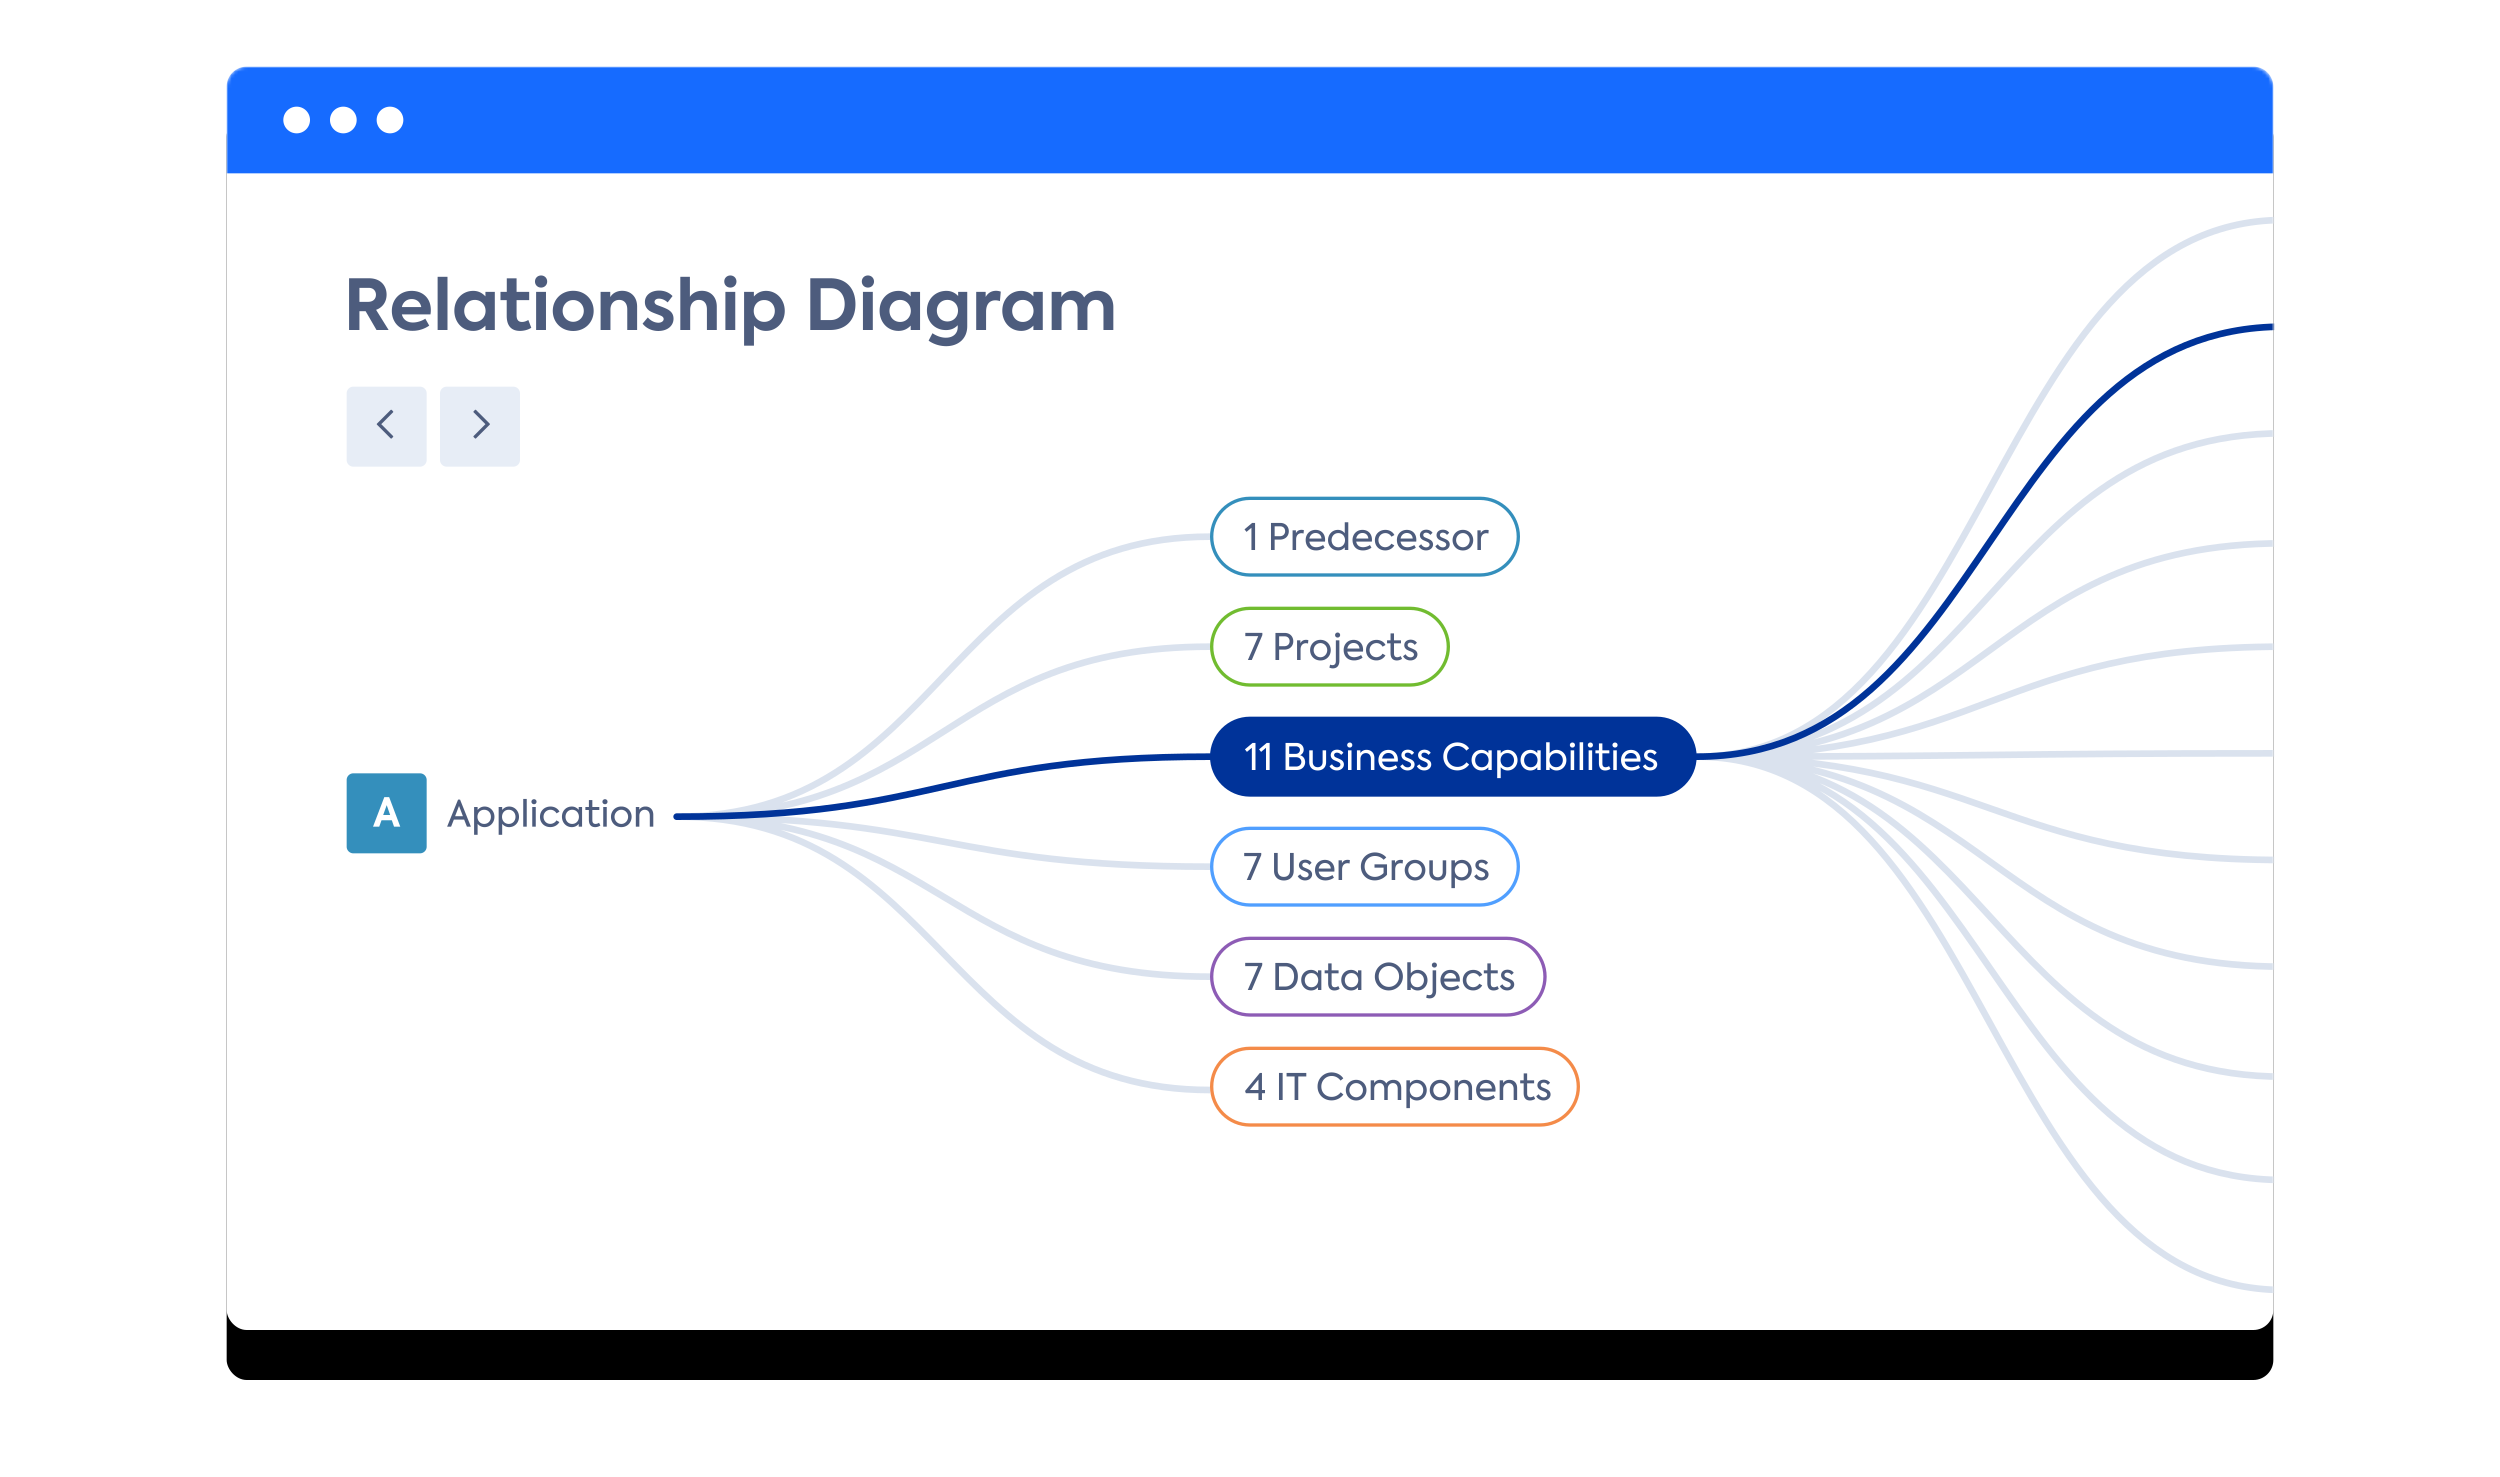
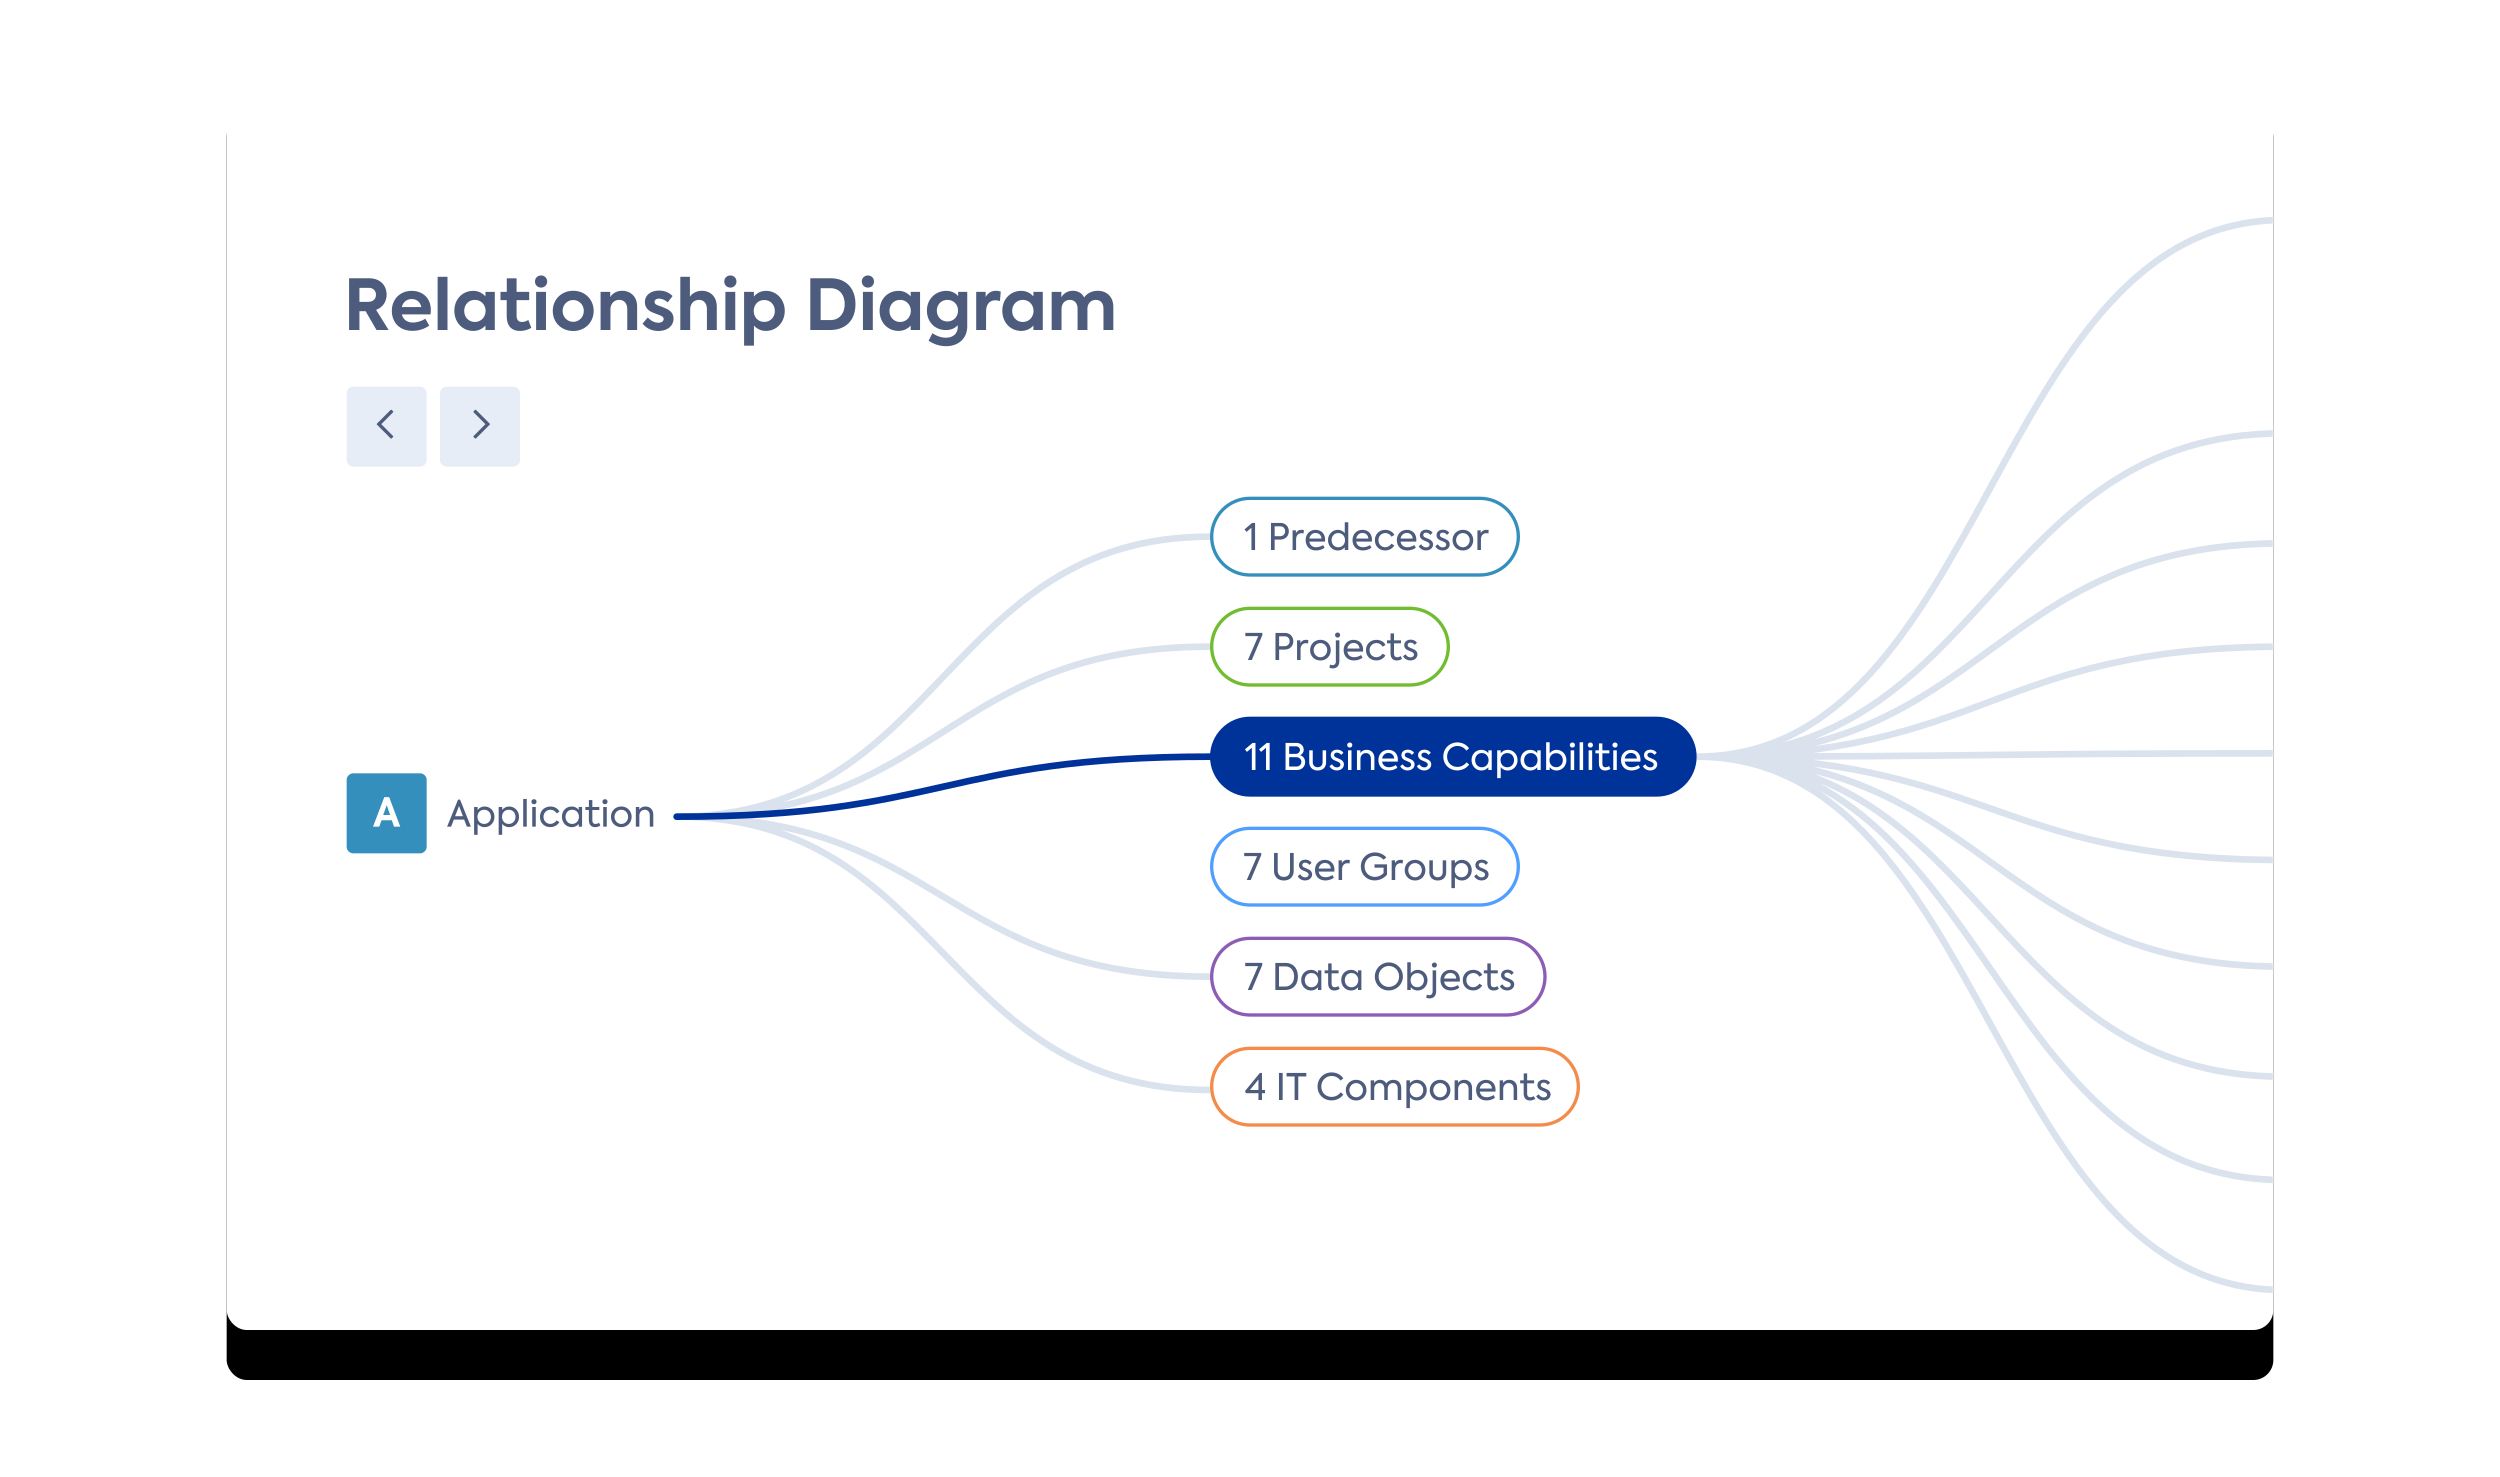
<svg xmlns="http://www.w3.org/2000/svg" xmlns:xlink="http://www.w3.org/1999/xlink" width="750" height="443">
  <defs>
    <filter x="-9.8%" y="-11.9%" width="119.5%" height="131.7%" filterUnits="objectBoundingBox" id="b">
      <feOffset dy="15" in="SourceAlpha" result="shadowOffsetOuter1" />
      <feGaussianBlur stdDeviation="17.5" in="shadowOffsetOuter1" result="shadowBlurOuter1" />
      <feColorMatrix values="0 0 0 0 0.157 0 0 0 0 0.204 0 0 0 0 0.31 0 0 0 0.2 0" in="shadowBlurOuter1" />
    </filter>
    <rect id="a" x="0" y="0" width="614" height="379" rx="6" />
  </defs>
  <g transform="translate(68 20)" fill="none" fill-rule="evenodd">
    <mask id="c" fill="#fff">
      <use xlink:href="#a" />
    </mask>
    <use fill="#000" filter="url(#b)" xlink:href="#a" />
    <use fill="#FFF" xlink:href="#a" />
    <g mask="url(#c)">
      <path d="M38.004 96h19.992c1.107 0 2.004.897 2.004 2.004v19.992A2.004 2.004 0 0157.996 120H38.004A2.004 2.004 0 0136 117.996V98.004c0-1.107.897-2.004 2.004-2.004zM66.004 96h19.992c1.107 0 2.004.897 2.004 2.004v19.992A2.004 2.004 0 0185.996 120H66.004A2.004 2.004 0 0164 117.996V98.004c0-1.107.897-2.004 2.004-2.004z" fill="#E7EDF6" />
      <path d="M49.517 111.506a.234.234 0 01-.331 0l-4.09-4.09a.234.234 0 010-.332l4.09-4.09a.234.234 0 01.331 0l.387.387a.234.234 0 010 .331l-3.53 3.538 3.53 3.538a.234.234 0 010 .331l-.387.387zM74.483 102.994a.234.234 0 01.331 0l4.09 4.09a.234.234 0 010 .332l-4.09 4.09a.234.234 0 01-.331 0l-.387-.387a.234.234 0 010-.331l3.53-3.538-3.53-3.538a.234.234 0 010-.331l.387-.387zM44.954 79h3.633l-3.759-6.048c2.205-.798 3.15-2.688 3.15-4.557 0-2.583-1.68-4.914-5.313-4.914h-5.943V79h3.108v-5.649h1.848L44.954 79zM39.83 66.358h2.814c1.407 0 2.142.966 2.142 2.079 0 1.071-.672 2.121-2.415 2.121H39.83v-4.2zm21.42 6.657c0-3.633-2.478-5.754-5.733-5.754-3.57 0-5.964 2.583-5.964 6.006 0 3.066 1.932 5.985 6.216 5.985 2.121 0 3.906-.777 4.998-1.575l-1.176-2.079c-.966.672-2.436 1.155-3.696 1.155-1.953 0-2.982-1.05-3.339-2.436h8.589c.063-.42.105-.84.105-1.302zm-5.733-3.297c1.512 0 2.583.924 2.856 2.394h-5.817c.357-1.491 1.47-2.394 2.961-2.394zM66.248 79V63.04h-2.961V79h2.961zM77.63 67.555v1.365c-.861-.945-2.037-1.659-3.654-1.659-3.255 0-5.67 2.52-5.67 5.964 0 3.402 2.352 6.048 5.67 6.048 1.617 0 2.814-.693 3.654-1.596V79h2.814V67.555H77.63zm-3.171 9.03c-1.89 0-3.192-1.491-3.192-3.318 0-1.785 1.281-3.297 3.192-3.297 1.89 0 3.213 1.512 3.213 3.297 0 1.806-1.323 3.318-3.213 3.318zm16.044-.588c-.567.315-1.176.588-1.911.588-1.113 0-1.617-.693-1.617-2.016v-4.536h3.78v-2.478h-3.78v-4.053h-2.94v4.053h-1.89v2.478h1.869v4.725c0 2.961 1.365 4.515 3.99 4.515 1.176 0 2.478-.336 3.381-.945l-.882-2.331zm3.822-9.723c1.029 0 1.827-.777 1.827-1.827 0-1.029-.798-1.806-1.827-1.806s-1.827.777-1.827 1.806c0 1.05.798 1.827 1.827 1.827zM95.795 79V67.555h-2.961V79h2.961zm8.169.294c3.654 0 6.132-2.688 6.132-6.027 0-3.297-2.478-6.027-6.132-6.027-3.654 0-6.132 2.73-6.132 6.027 0 3.339 2.478 6.027 6.132 6.027zm0-2.751c-1.785 0-3.171-1.449-3.171-3.276 0-1.806 1.386-3.255 3.171-3.255s3.171 1.449 3.171 3.255c0 1.827-1.386 3.276-3.171 3.276zM112.175 79h2.961v-6.132c0-1.722 1.071-2.898 2.625-2.898 1.428 0 2.415.987 2.415 2.835V79h2.961v-6.993c0-3.234-2.163-4.767-4.473-4.767-1.701 0-3.003.84-3.591 1.911v-1.596h-2.898V79zm17.325.294c2.793 0 4.557-1.596 4.557-3.675 0-1.344-.651-2.226-1.932-2.898a16.146 16.146 0 00-1.607-.689l-1.144-.424c-.756-.252-1.008-.651-1.008-1.05 0-.525.483-.966 1.302-.966.777 0 1.764.315 2.625 1.134l1.47-1.911c-1.113-1.155-2.541-1.638-4.011-1.638-2.604 0-4.284 1.449-4.284 3.444 0 1.323.672 2.331 1.974 2.961.693.357 2.205.84 2.835 1.134.546.252.819.567.819.987 0 .651-.672 1.113-1.575 1.113-1.155 0-2.352-.609-3.171-1.596l-1.575 1.869c1.155 1.47 2.898 2.205 4.725 2.205zm6.594-.294h2.961v-6.132c0-1.722 1.071-2.898 2.625-2.898 1.428 0 2.394.987 2.394 2.835V79h2.961v-6.993c0-3.234-2.142-4.767-4.452-4.767-1.701 0-3.024.84-3.612 1.806V63.04h-2.877V79zm15.015-12.726c1.029 0 1.827-.777 1.827-1.827 0-1.029-.798-1.806-1.827-1.806s-1.827.777-1.827 1.806c0 1.05.798 1.827 1.827 1.827zM152.579 79V67.555h-2.961V79h2.961zm9.219-11.739c-1.617 0-2.793.735-3.633 1.701v-1.407h-2.94v16.149h2.961v-6.027c.84.903 1.995 1.596 3.591 1.596 3.297 0 5.649-2.688 5.649-6.006s-2.352-6.006-5.628-6.006zm-.525 9.303c-1.89 0-3.15-1.47-3.15-3.276 0-1.806 1.26-3.276 3.15-3.276 1.911 0 3.171 1.47 3.171 3.276 0 1.806-1.26 3.276-3.171 3.276zM175.091 79h5.943c4.767 0 7.602-2.982 7.602-7.728 0-4.788-2.793-7.791-7.476-7.791h-6.069V79zm3.108-2.982v-9.555h2.982c2.793 0 4.221 2.163 4.221 4.746 0 2.625-1.428 4.809-4.221 4.809h-2.982zm14.175-9.744c1.029 0 1.827-.777 1.827-1.827 0-1.029-.798-1.806-1.827-1.806s-1.827.777-1.827 1.806c0 1.05.798 1.827 1.827 1.827zM193.844 79V67.555h-2.961V79h2.961zm11.361-11.445v1.365c-.861-.945-2.037-1.659-3.654-1.659-3.255 0-5.67 2.52-5.67 5.964 0 3.402 2.352 6.048 5.67 6.048 1.617 0 2.814-.693 3.654-1.596V79h2.814V67.555h-2.814zm-3.171 9.03c-1.89 0-3.192-1.491-3.192-3.318 0-1.785 1.281-3.297 3.192-3.297 1.89 0 3.213 1.512 3.213 3.297 0 1.806-1.323 3.318-3.213 3.318zm17.409-9.03v1.26c-.819-.903-1.974-1.554-3.528-1.554-3.255 0-5.838 2.436-5.838 5.901 0 3.36 2.331 5.859 5.712 5.859 1.596 0 2.73-.588 3.528-1.47v.588c0 1.785-1.239 3.171-3.57 3.171-1.533 0-2.982-.651-4.011-1.344l-1.155 2.226c1.344.966 3.234 1.659 5.25 1.659 3.675 0 6.342-2.268 6.342-5.985V67.555h-2.73zm-3.213 8.883c-1.827 0-3.171-1.386-3.171-3.255 0-1.848 1.344-3.213 3.171-3.213 1.827 0 3.171 1.365 3.171 3.213s-1.344 3.255-3.171 3.255zM224.861 79h2.961v-5.439c0-2.499 1.239-3.465 2.793-3.465.441 0 .903.084 1.365.231l.252-2.835a4.216 4.216 0 00-1.386-.252c-1.344 0-2.436.588-3.15 1.848v-1.533h-2.835V79zm17.157-11.445v1.365c-.861-.945-2.037-1.659-3.654-1.659-3.255 0-5.67 2.52-5.67 5.964 0 3.402 2.352 6.048 5.67 6.048 1.617 0 2.814-.693 3.654-1.596V79h2.814V67.555h-2.814zm-3.171 9.03c-1.89 0-3.192-1.491-3.192-3.318 0-1.785 1.281-3.297 3.192-3.297 1.89 0 3.213 1.512 3.213 3.297 0 1.806-1.323 3.318-3.213 3.318zm22.491-9.345c2.604 0 4.662 1.701 4.662 4.851V79h-2.961v-6.363c0-1.806-.966-2.667-2.289-2.667-1.449 0-2.52 1.05-2.52 2.751V79h-2.961v-6.342c0-1.722-.924-2.688-2.31-2.688-1.407 0-2.499 1.008-2.499 2.772V79h-2.961V67.555h2.898v1.638c.651-1.218 2.016-1.974 3.486-1.953 1.365 0 2.709.63 3.36 2.016.84-1.281 2.415-2.016 4.095-2.016z" fill="#4D5C7D" fill-rule="nonzero" />
    </g>
    <g mask="url(#c)">
      <g stroke-width="2">
        <path d="M441 207c88 0 88-33 176-33M441 207c88 0 88-64 176-64M441 207c88 0 88-161 176-161M441 207c88 0 88-1 176-1M441 207c88 0 88 63 176 63M441 207c88 0 88 31 176 31M441 207c88 0 88 96 176 96M441 207c88 0 88 127 176 127M441 207c88 0 88 160 176 160M441 207c88 0 88-97 176-97" stroke="#DAE2EE" />
-         <path d="M441 207c88 0 88-129 176-129" stroke="#039" stroke-linecap="round" />
      </g>
      <path d="M38 212h20a2 2 0 012 2v20a2 2 0 01-2 2H38a2 2 0 01-2-2v-20a2 2 0 012-2z" fill="#348FBC" />
      <path d="M50.208 228h1.872l-3.336-8.868h-1.452L43.908 228h1.86l.684-1.92h3.096l.66 1.92zm-2.196-6.456l1.032 2.952h-2.088l1.056-2.952z" fill="#FFF" fill-rule="nonzero" />
      <path d="M72.072 228h1.199l-3.256-8.129h-.594L66.132 228h1.199l.825-2.112h3.091l.825 2.112zm-2.365-6.215l1.166 3.069H68.53l1.177-3.069zm7.678.176c-.858 0-1.584.385-2.101 1.034v-.891h-1.056v8.327h1.056v-3.289a2.613 2.613 0 002.09 1.001c1.705 0 2.959-1.375 2.959-3.091 0-1.705-1.254-3.091-2.948-3.091zm-.132 5.214c-1.232 0-2.013-.968-2.013-2.134 0-1.144.781-2.112 2.013-2.112 1.232 0 2.024.957 2.024 2.112 0 1.166-.792 2.134-2.024 2.134zm7.502-5.214c-.858 0-1.584.385-2.101 1.034v-.891h-1.056v8.327h1.056v-3.289a2.613 2.613 0 002.09 1.001c1.705 0 2.959-1.375 2.959-3.091 0-1.705-1.254-3.091-2.948-3.091zm-.132 5.214c-1.232 0-2.013-.968-2.013-2.134 0-1.144.781-2.112 2.013-2.112 1.232 0 2.024.957 2.024 2.112 0 1.166-.792 2.134-2.024 2.134zm5.401.825v-8.327h-1.056V228h1.056zm2.189-6.732a.738.738 0 00.748-.759.742.742 0 00-.748-.748.754.754 0 100 1.507zM92.73 228v-5.896h-1.056V228h1.056zm4.378.132c1.166 0 2.222-.616 2.706-1.518l-.88-.506c-.33.605-1.089 1.056-1.826 1.056-1.188 0-2.046-.924-2.046-2.112 0-1.21.891-2.123 2.101-2.123.759 0 1.419.429 1.804 1.078l.869-.506c-.451-.946-1.518-1.54-2.673-1.54-1.859 0-3.168 1.287-3.168 3.091 0 1.793 1.287 3.08 3.113 3.08zm8.503-6.028v.858c-.517-.627-1.221-1.001-2.079-1.001-1.694 0-2.948 1.287-2.948 3.047 0 1.771 1.254 3.135 2.948 3.135.858 0 1.573-.352 2.079-.979V228h1.012v-5.896h-1.012zm-1.958 5.071c-1.232 0-2.002-.968-2.002-2.123 0-1.155.77-2.123 2.002-2.123 1.232 0 2.024.968 2.024 2.112 0 1.166-.792 2.134-2.024 2.134zm8.063-.341c-.319.198-.682.341-1.056.341-.704 0-.957-.451-.957-1.166v-3.003h2.09v-.902h-2.09v-2.09h-1.034v2.09h-1.056v.902h1.045v2.926c0 1.375.605 2.211 1.881 2.211.561 0 1.144-.165 1.573-.495l-.396-.814zm1.793-5.566a.738.738 0 00.748-.759.742.742 0 00-.748-.748.754.754 0 100 1.507zm.517 6.732v-5.896h-1.056V228h1.056zm4.367.143c1.815 0 3.091-1.375 3.091-3.102 0-1.694-1.276-3.091-3.091-3.091-1.826 0-3.102 1.397-3.102 3.091 0 1.727 1.276 3.102 3.102 3.102zm0-.968c-1.144 0-2.035-.968-2.035-2.134 0-1.144.891-2.112 2.035-2.112 1.144 0 2.035.968 2.035 2.112 0 1.166-.891 2.134-2.035 2.134zm4.356.825v-5.896h1.034v.836c.352-.627 1.034-.99 1.87-.99 1.221 0 2.332.792 2.332 2.475V228h-1.045v-3.278c0-1.188-.649-1.793-1.507-1.793-.957 0-1.628.748-1.628 1.804V228h-1.056z" fill="#4D5C7D" fill-rule="nonzero" />
      <g>
        <g stroke-width="2">
-           <path d="M135 225c80 0 80-51 160-51M135 225c80 0 80-84 160-84M135 225c80 0 80 15 160 15M135 225c80 0 80 82 160 82M135 225c80 0 80 48 160 48" stroke="#DAE2EE" />
+           <path d="M135 225c80 0 80-51 160-51M135 225c80 0 80-84 160-84M135 225M135 225c80 0 80 82 160 82M135 225c80 0 80 48 160 48" stroke="#DAE2EE" />
          <path d="M135 225c80 0 80-18 160-18" stroke="#039" stroke-linecap="round" />
        </g>
        <path d="M307 195.5c-6.351 0-11.5 5.149-11.5 11.5s5.149 11.5 11.5 11.5h122c6.351 0 11.5-5.149 11.5-11.5s-5.149-11.5-11.5-11.5H307z" stroke="#039" fill="#039" />
        <path d="M307.776 202.871l-2.3 1.936.606.759 1.474-1.232V211h1.089v-8.129h-.87zm4.246 0l-2.3 1.936.606.759 1.474-1.232V211h1.089v-8.129h-.87zm9.988 3.685c.682-.253 1.1-.935 1.1-1.65 0-.99-.737-2.035-2.233-2.035h-3.212V211h3.355c1.672 0 2.519-1.166 2.519-2.332 0-.935-.495-1.826-1.53-2.112zm-1.276-2.662c.814 0 1.254.539 1.254 1.078 0 .583-.43 1.188-1.287 1.188h-1.947v-2.266h1.98zm.11 6.072h-2.09v-2.805h2.046c1.089 0 1.606.715 1.606 1.43 0 .682-.55 1.375-1.562 1.375zm6.457 1.177c1.573 0 2.53-.957 2.53-2.519v-3.52h-1.045v3.487c0 .957-.54 1.573-1.485 1.573-.935 0-1.474-.616-1.474-1.573v-3.487h-1.056v3.52c0 1.54.99 2.519 2.53 2.519zm5.742-.011c1.265 0 2.123-.803 2.123-1.793 0-.704-.385-1.166-1.001-1.485-.463-.242-1.046-.462-1.442-.649-.374-.176-.495-.451-.495-.693 0-.374.286-.715.847-.715.44 0 .924.187 1.265.682l.671-.638c-.407-.638-1.155-.935-1.87-.935-1.188 0-1.925.715-1.925 1.65 0 .539.275 1.089.902 1.43.374.198 1.1.462 1.463.66.308.165.54.396.54.748 0 .429-.397.814-1.046.814-.506 0-1.1-.275-1.463-.935l-.759.583c.484.891 1.364 1.276 2.19 1.276zm3.894-6.864a.738.738 0 00.748-.759.742.742 0 00-.748-.748.754.754 0 100 1.507zm.517 6.732v-5.896h-1.056V211h1.056zm1.628 0h1.056v-3.267c0-1.056.67-1.804 1.628-1.804.857 0 1.506.605 1.506 1.793V211h1.045v-3.575c0-1.683-1.11-2.475-2.332-2.475-.836 0-1.518.363-1.87.99v-.836h-1.034V211zm12.276-3.058c0-1.87-1.21-2.981-2.85-2.981-1.781 0-2.98 1.32-2.98 3.069 0 1.54.913 3.102 3.146 3.102 1.045 0 2.002-.407 2.53-.825l-.451-.803c-.54.396-1.353.66-2.057.66-1.31 0-1.914-.781-2.068-1.683h4.697l.024-.286c.005-.073.009-.156.009-.253zm-2.85-2.046c.947 0 1.695.627 1.76 1.672h-3.64c.176-.968.89-1.672 1.88-1.672zm5.743 5.236c1.265 0 2.123-.803 2.123-1.793 0-.704-.385-1.166-1.001-1.485-.462-.242-1.045-.462-1.441-.649-.374-.176-.495-.451-.495-.693 0-.374.286-.715.847-.715.44 0 .924.187 1.265.682l.67-.638c-.407-.638-1.155-.935-1.87-.935-1.188 0-1.925.715-1.925 1.65 0 .539.275 1.089.902 1.43.374.198 1.1.462 1.463.66.308.165.54.396.54.748 0 .429-.397.814-1.046.814-.506 0-1.1-.275-1.463-.935l-.759.583c.484.891 1.364 1.276 2.19 1.276zm4.994 0c1.265 0 2.123-.803 2.123-1.793 0-.704-.385-1.166-1.001-1.485-.463-.242-1.046-.462-1.442-.649-.374-.176-.495-.451-.495-.693 0-.374.286-.715.847-.715.44 0 .924.187 1.265.682l.671-.638c-.407-.638-1.155-.935-1.87-.935-1.188 0-1.925.715-1.925 1.65 0 .539.275 1.089.902 1.43.374.198 1.1.462 1.463.66.308.165.54.396.54.748 0 .429-.397.814-1.046.814-.506 0-1.1-.275-1.463-.935l-.759.583c.484.891 1.364 1.276 2.19 1.276zm9.933-.011c1.54 0 2.838-.748 3.564-1.76l-.792-.671c-.638.836-1.606 1.375-2.728 1.375-1.75 0-3.091-1.276-3.091-3.091 0-1.848 1.386-3.179 3.102-3.179 1.122 0 2.057.561 2.673 1.397l.814-.682c-.682-1.045-1.991-1.782-3.51-1.782-2.276 0-4.212 1.727-4.212 4.235 0 2.486 1.892 4.158 4.18 4.158zm9.328-6.017v.858c-.517-.627-1.221-1.001-2.08-1.001-1.694 0-2.948 1.287-2.948 3.047 0 1.771 1.254 3.135 2.948 3.135.858 0 1.573-.352 2.08-.979V211h1.011v-5.896h-1.012zm-1.958 5.071c-1.232 0-2.002-.968-2.002-2.123 0-1.155.77-2.123 2.002-2.123 1.232 0 2.024.968 2.024 2.112 0 1.166-.792 2.134-2.024 2.134zm7.766-5.214c-.858 0-1.584.385-2.101 1.034v-.891h-1.056v8.327h1.056v-3.289a2.613 2.613 0 002.09 1.001c1.705 0 2.959-1.375 2.959-3.091 0-1.705-1.254-3.091-2.948-3.091zm-.132 5.214c-1.232 0-2.013-.968-2.013-2.134 0-1.144.78-2.112 2.013-2.112 1.232 0 2.024.957 2.024 2.112 0 1.166-.792 2.134-2.024 2.134zm9.009-5.071v.858c-.517-.627-1.221-1.001-2.08-1.001-1.693 0-2.947 1.287-2.947 3.047 0 1.771 1.254 3.135 2.948 3.135.857 0 1.572-.352 2.078-.979V211h1.012v-5.896h-1.012zm-1.958 5.071c-1.232 0-2.002-.968-2.002-2.123 0-1.155.77-2.123 2.002-2.123 1.232 0 2.024.968 2.024 2.112 0 1.166-.792 2.134-2.024 2.134zm7.744-5.214c-.87 0-1.573.385-2.08 1.034v-3.322h-1.055V211h1.056v-.858a2.555 2.555 0 002.068 1.001c1.694 0 2.948-1.375 2.948-3.091 0-1.716-1.254-3.091-2.937-3.091zm-.132 5.192c-1.232 0-1.991-.946-1.991-2.112 0-1.133.759-2.09 1.99-2.09 1.222 0 2.003.946 2.003 2.09 0 1.166-.781 2.112-2.002 2.112zm4.895-5.885a.738.738 0 00.748-.759.742.742 0 00-.748-.748.754.754 0 100 1.507zm.517 6.732v-5.896H403.2V211h1.056zm2.684 0v-8.327h-1.056V211h1.056zm2.189-6.732a.738.738 0 00.748-.759.742.742 0 00-.748-.748.754.754 0 100 1.507zm.517 6.732v-5.896h-1.056V211h1.056zm5.082-1.166c-.32.198-.682.341-1.056.341-.704 0-.957-.451-.957-1.166v-3.003h2.09v-.902h-2.09v-2.09h-1.034v2.09h-1.056v.902h1.045v2.926c0 1.375.605 2.211 1.88 2.211.562 0 1.145-.165 1.574-.495l-.396-.814zm1.793-5.566a.738.738 0 00.748-.759.742.742 0 00-.748-.748.754.754 0 100 1.507zm.517 6.732v-5.896h-1.056V211h1.056zm7.106-3.058c0-1.87-1.21-2.981-2.85-2.981-1.781 0-2.98 1.32-2.98 3.069 0 1.54.913 3.102 3.146 3.102 1.045 0 2.002-.407 2.53-.825l-.451-.803c-.54.396-1.353.66-2.057.66-1.31 0-1.914-.781-2.068-1.683h4.697l.024-.286c.005-.073.009-.156.009-.253zm-2.85-2.046c.947 0 1.695.627 1.76 1.672h-3.64c.176-.968.89-1.672 1.88-1.672zm5.743 5.236c-.825 0-1.705-.385-2.19-1.276l.76-.583c.363.66.957.935 1.463.935.649 0 1.045-.385 1.045-.814 0-.352-.231-.583-.54-.748-.362-.198-1.088-.462-1.462-.66-.627-.341-.902-.891-.902-1.43 0-.935.737-1.65 1.925-1.65.715 0 1.463.297 1.87.935l-.671.638a1.51 1.51 0 00-1.265-.682c-.561 0-.847.341-.847.715 0 .242.12.517.495.693.396.187.979.407 1.44.649.617.319 1.002.781 1.002 1.485 0 .99-.858 1.793-2.123 1.793z" fill="#FFF" fill-rule="nonzero" />
        <path d="M307 162.5c-6.351 0-11.5 5.149-11.5 11.5s5.149 11.5 11.5 11.5h48c6.351 0 11.5-5.149 11.5-11.5s-5.149-11.5-11.5-11.5h-48z" stroke="#71BC30" fill="none" />
        <path d="M305.595 169.871v.979h3.872l-3.102 7.15h1.177l3.168-7.48v-.649h-5.115zm11.759 0h-2.717V178h1.1v-3.113h1.518c1.87 0 2.728-1.232 2.728-2.508 0-1.243-.803-2.508-2.629-2.508zm-.077 3.993h-1.54v-2.959h1.683c.99 0 1.463.715 1.463 1.452s-.473 1.507-1.606 1.507zm3.839 4.136h1.056v-3.124c0-1.331.737-1.914 1.617-1.914.209 0 .407.033.616.099l.099-1.023a2.66 2.66 0 00-.693-.088c-.77 0-1.342.319-1.694 1.023v-.869h-1.001V178zm7.018.143c1.815 0 3.091-1.375 3.091-3.102 0-1.694-1.276-3.091-3.091-3.091-1.826 0-3.102 1.397-3.102 3.091 0 1.727 1.276 3.102 3.102 3.102zm0-.968c-1.144 0-2.035-.968-2.035-2.134 0-1.144.891-2.112 2.035-2.112 1.144 0 2.035.968 2.035 2.112 0 1.166-.891 2.134-2.035 2.134zm5.159-5.907a.744.744 0 00.748-.759.749.749 0 00-.748-.748c-.44 0-.77.33-.77.748 0 .44.33.759.77.759zm-1.43 9.251c1.177 0 1.947-.759 1.947-2.244v-6.171h-1.056v6.237c0 .726-.297 1.21-1.012 1.21-.242 0-.473-.066-.715-.154l-.209.88c.231.143.66.242 1.045.242zm9.064-5.577c0-1.87-1.21-2.981-2.849-2.981-1.782 0-2.981 1.32-2.981 3.069 0 1.54.913 3.102 3.146 3.102 1.045 0 2.002-.407 2.53-.825l-.451-.803c-.539.396-1.353.66-2.057.66-1.309 0-1.914-.781-2.068-1.683h4.697l.025-.286c.004-.073.008-.156.008-.253zm-2.849-2.046c.946 0 1.694.627 1.76 1.672h-3.641c.176-.968.891-1.672 1.881-1.672zm6.842 5.236c1.166 0 2.222-.616 2.706-1.518l-.88-.506c-.33.605-1.089 1.056-1.826 1.056-1.188 0-2.046-.924-2.046-2.112 0-1.21.891-2.123 2.101-2.123.759 0 1.419.429 1.804 1.078l.869-.506c-.451-.946-1.518-1.54-2.673-1.54-1.859 0-3.168 1.287-3.168 3.091 0 1.793 1.287 3.08 3.113 3.08zm7.293-1.298c-.319.198-.682.341-1.056.341-.704 0-.957-.451-.957-1.166v-3.003h2.09v-.902h-2.09v-2.09h-1.034v2.09h-1.056v.902h1.045v2.926c0 1.375.605 2.211 1.881 2.211.561 0 1.144-.165 1.573-.495l-.396-.814zm2.893 1.298c-.825 0-1.705-.385-2.189-1.276l.759-.583c.363.66.957.935 1.463.935.649 0 1.045-.385 1.045-.814 0-.352-.231-.583-.539-.748-.363-.198-1.089-.462-1.463-.66-.627-.341-.902-.891-.902-1.43 0-.935.737-1.65 1.925-1.65.715 0 1.463.297 1.87.935l-.671.638a1.51 1.51 0 00-1.265-.682c-.561 0-.847.341-.847.715 0 .242.121.517.495.693.396.187.979.407 1.441.649.616.319 1.001.781 1.001 1.485 0 .99-.858 1.793-2.123 1.793z" fill="#4D5C7D" fill-rule="nonzero" />
        <path d="M307 129.5c-6.351 0-11.5 5.149-11.5 11.5s5.149 11.5 11.5 11.5h69c6.351 0 11.5-5.149 11.5-11.5s-5.149-11.5-11.5-11.5h-69z" stroke="#348FBC" fill="none" />
        <path d="M307.652 136.871l-2.299 1.936.605.759 1.474-1.232V145h1.09v-8.129h-.87zm8.36 0h-2.717V145h1.1v-3.113h1.519c1.87 0 2.728-1.232 2.728-2.508 0-1.243-.803-2.508-2.63-2.508zm-.077 3.993h-1.54v-2.959h1.683c.99 0 1.463.715 1.463 1.452s-.473 1.507-1.606 1.507zm3.84 4.136h1.056v-3.124c0-1.331.736-1.914 1.616-1.914.21 0 .407.033.616.099l.1-1.023a2.66 2.66 0 00-.694-.088c-.77 0-1.342.319-1.694 1.023v-.869h-1V145zm9.757-3.058c0-1.87-1.21-2.981-2.85-2.981-1.782 0-2.98 1.32-2.98 3.069 0 1.54.913 3.102 3.146 3.102 1.045 0 2.002-.407 2.53-.825l-.451-.803c-.54.396-1.354.66-2.058.66-1.309 0-1.914-.781-2.068-1.683h4.697l.025-.286c.005-.073.008-.156.008-.253zm-2.85-2.046c.946 0 1.694.627 1.76 1.672h-3.64c.175-.968.89-1.672 1.88-1.672zm8.745-3.223v3.289c-.506-.627-1.21-1.001-2.068-1.001-1.693 0-2.947 1.375-2.947 3.08 0 1.727 1.243 3.102 2.97 3.102.836 0 1.54-.341 2.046-.968V145h1.056v-8.327h-1.056zm-1.936 7.502c-1.231 0-2.012-.968-2.012-2.134 0-1.144.78-2.112 2.013-2.112 1.232 0 2.013.968 2.013 2.112 0 1.166-.781 2.134-2.013 2.134zm10.099-2.233c0-1.87-1.21-2.981-2.85-2.981-1.781 0-2.98 1.32-2.98 3.069 0 1.54.913 3.102 3.146 3.102 1.045 0 2.002-.407 2.53-.825l-.451-.803c-.54.396-1.353.66-2.057.66-1.31 0-1.914-.781-2.068-1.683h4.697l.024-.286c.005-.073.008-.156.008-.253zm-2.85-2.046c.947 0 1.695.627 1.76 1.672h-3.64c.176-.968.89-1.672 1.88-1.672zm6.843 5.236c1.166 0 2.222-.616 2.706-1.518l-.88-.506c-.33.605-1.09 1.056-1.826 1.056-1.188 0-2.046-.924-2.046-2.112 0-1.21.89-2.123 2.1-2.123.76 0 1.42.429 1.805 1.078l.869-.506c-.451-.946-1.518-1.54-2.673-1.54-1.86 0-3.168 1.287-3.168 3.091 0 1.793 1.287 3.08 3.113 3.08zm9.317-3.19c0-1.87-1.21-2.981-2.85-2.981-1.781 0-2.98 1.32-2.98 3.069 0 1.54.913 3.102 3.146 3.102 1.045 0 2.002-.407 2.53-.825l-.451-.803c-.54.396-1.353.66-2.057.66-1.31 0-1.914-.781-2.068-1.683h4.697l.024-.286c.005-.073.009-.156.009-.253zm-2.85-2.046c.947 0 1.695.627 1.76 1.672h-3.64c.176-.968.89-1.672 1.88-1.672zm5.743 5.236c1.265 0 2.123-.803 2.123-1.793 0-.704-.385-1.166-1.001-1.485-.462-.242-1.045-.462-1.441-.649-.374-.176-.495-.451-.495-.693 0-.374.286-.715.847-.715.44 0 .924.187 1.265.682l.67-.638c-.407-.638-1.155-.935-1.87-.935-1.188 0-1.925.715-1.925 1.65 0 .539.275 1.089.902 1.43.374.198 1.1.462 1.463.66.308.165.54.396.54.748 0 .429-.396.814-1.045.814-.507 0-1.1-.275-1.464-.935l-.759.583c.484.891 1.364 1.276 2.19 1.276zm4.994 0c1.265 0 2.123-.803 2.123-1.793 0-.704-.385-1.166-1.001-1.485-.462-.242-1.045-.462-1.441-.649-.374-.176-.495-.451-.495-.693 0-.374.286-.715.847-.715.44 0 .924.187 1.265.682l.67-.638c-.406-.638-1.154-.935-1.87-.935-1.187 0-1.924.715-1.924 1.65 0 .539.275 1.089.902 1.43.374.198 1.1.462 1.463.66.308.165.539.396.539.748 0 .429-.396.814-1.045.814-.506 0-1.1-.275-1.463-.935l-.76.583c.484.891 1.364 1.276 2.19 1.276zm6.083.011c1.815 0 3.09-1.375 3.09-3.102 0-1.694-1.275-3.091-3.09-3.091-1.826 0-3.102 1.397-3.102 3.091 0 1.727 1.276 3.102 3.102 3.102zm0-.968c-1.144 0-2.035-.968-2.035-2.134 0-1.144.89-2.112 2.035-2.112 1.144 0 2.035.968 2.035 2.112 0 1.166-.891 2.134-2.035 2.134zm4.356.825v-5.896h1v.869c.352-.704.924-1.023 1.694-1.023.22 0 .44.022.693.088l-.099 1.023a2.003 2.003 0 00-.616-.099c-.88 0-1.617.583-1.617 1.914V145h-1.056z" fill="#4D5C7D" fill-rule="nonzero" />
        <g>
          <path d="M307 228.5c-6.351 0-11.5 5.149-11.5 11.5s5.149 11.5 11.5 11.5h69c6.351 0 11.5-5.149 11.5-11.5s-5.149-11.5-11.5-11.5h-69z" stroke="#509FFF" fill="none" />
          <path d="M305.26 235.871v.979h3.872L306.03 244h1.177l3.168-7.48v-.649h-5.115zm11.902 8.272c1.738 0 2.948-1.067 2.948-2.882v-5.39h-1.111v5.192c0 1.265-.671 2.002-1.837 2.002s-1.848-.693-1.848-2.002v-5.192h-1.1v5.39c0 1.815 1.221 2.882 2.948 2.882zm6.347-.011c1.265 0 2.123-.803 2.123-1.793 0-.704-.385-1.166-1.001-1.485-.462-.242-1.045-.462-1.441-.649-.374-.176-.495-.451-.495-.693 0-.374.286-.715.847-.715.44 0 .924.187 1.265.682l.671-.638c-.407-.638-1.155-.935-1.87-.935-1.188 0-1.925.715-1.925 1.65 0 .539.275 1.089.902 1.43.374.198 1.1.462 1.463.66.308.165.539.396.539.748 0 .429-.396.814-1.045.814-.506 0-1.1-.275-1.463-.935l-.759.583c.484.891 1.364 1.276 2.189 1.276zm8.822-3.19c0-1.87-1.21-2.981-2.849-2.981-1.782 0-2.981 1.32-2.981 3.069 0 1.54.913 3.102 3.146 3.102 1.045 0 2.002-.407 2.53-.825l-.451-.803c-.539.396-1.353.66-2.057.66-1.309 0-1.914-.781-2.068-1.683h4.697l.025-.286c.004-.073.008-.156.008-.253zm-2.849-2.046c.946 0 1.694.627 1.76 1.672h-3.641c.176-.968.891-1.672 1.881-1.672zm4.092 5.104h1.056v-3.124c0-1.331.737-1.914 1.617-1.914.209 0 .407.033.616.099l.099-1.023a2.66 2.66 0 00-.693-.088c-.77 0-1.342.319-1.694 1.023v-.869h-1.001V244zm10.846.121c1.375 0 2.684-.561 3.685-1.716v-3.113h-3.751v1.012h2.717v1.617c-.66.693-1.617 1.144-2.607 1.144-1.716 0-3.08-1.309-3.08-3.113 0-1.848 1.364-3.157 3.113-3.157 1.034 0 1.958.429 2.596 1.144l.781-.715c-.715-.88-2.002-1.496-3.388-1.496-2.299 0-4.224 1.738-4.224 4.213 0 2.409 1.76 4.18 4.158 4.18zm5.082-.121h1.056v-3.124c0-1.331.737-1.914 1.617-1.914.209 0 .407.033.616.099l.099-1.023a2.66 2.66 0 00-.693-.088c-.77 0-1.342.319-1.694 1.023v-.869h-1.001V244zm7.018.143c1.815 0 3.091-1.375 3.091-3.102 0-1.694-1.276-3.091-3.091-3.091-1.826 0-3.102 1.397-3.102 3.091 0 1.727 1.276 3.102 3.102 3.102zm0-.968c-1.144 0-2.035-.968-2.035-2.134 0-1.144.891-2.112 2.035-2.112 1.144 0 2.035.968 2.035 2.112 0 1.166-.891 2.134-2.035 2.134zm6.809.968c1.573 0 2.53-.957 2.53-2.519v-3.52h-1.045v3.487c0 .957-.539 1.573-1.485 1.573-.935 0-1.474-.616-1.474-1.573v-3.487h-1.056v3.52c0 1.54.99 2.519 2.53 2.519zm7.249-6.182c-.858 0-1.584.385-2.101 1.034v-.891h-1.056v8.327h1.056v-3.289a2.613 2.613 0 002.09 1.001c1.705 0 2.959-1.375 2.959-3.091 0-1.705-1.254-3.091-2.948-3.091zm-.132 5.214c-1.232 0-2.013-.968-2.013-2.134 0-1.144.781-2.112 2.013-2.112 1.232 0 2.024.957 2.024 2.112 0 1.166-.792 2.134-2.024 2.134zm5.995.957c-.825 0-1.705-.385-2.189-1.276l.759-.583c.363.66.957.935 1.463.935.649 0 1.045-.385 1.045-.814 0-.352-.231-.583-.539-.748-.363-.198-1.089-.462-1.463-.66-.627-.341-.902-.891-.902-1.43 0-.935.737-1.65 1.925-1.65.715 0 1.463.297 1.87.935l-.671.638a1.51 1.51 0 00-1.265-.682c-.561 0-.847.341-.847.715 0 .242.121.517.495.693.396.187.979.407 1.441.649.616.319 1.001.781 1.001 1.485 0 .99-.858 1.793-2.123 1.793z" fill="#4D5C7D" fill-rule="nonzero" />
        </g>
        <g>
          <path d="M307 261.5c-6.351 0-11.5 5.149-11.5 11.5s5.149 11.5 11.5 11.5h77c6.351 0 11.5-5.149 11.5-11.5s-5.149-11.5-11.5-11.5h-77z" stroke="#8D5CB5" fill="none" />
          <path d="M305.558 268.871v.979h3.872l-3.102 7.15h1.178l3.168-7.48v-.649h-5.115zM314.6 277h2.915c2.398 0 3.85-1.562 3.85-4.048 0-2.508-1.44-4.081-3.74-4.081H314.6V277zm1.1-1.045v-6.039h1.86c1.726 0 2.661 1.309 2.661 3.003 0 1.716-.935 3.036-2.662 3.036H315.7zm11.693-4.851v.858c-.517-.627-1.22-1.001-2.079-1.001-1.694 0-2.948 1.287-2.948 3.047 0 1.771 1.254 3.135 2.948 3.135.858 0 1.573-.352 2.08-.979V277h1.011v-5.896h-1.012zm-1.958 5.071c-1.232 0-2.002-.968-2.002-2.123 0-1.155.77-2.123 2.002-2.123 1.232 0 2.024.968 2.024 2.112 0 1.166-.792 2.134-2.024 2.134zm8.063-.341c-.319.198-.682.341-1.056.341-.704 0-.957-.451-.957-1.166v-3.003h2.09v-.902h-2.09v-2.09h-1.034v2.09h-1.056v.902h1.045v2.926c0 1.375.605 2.211 1.881 2.211.561 0 1.144-.165 1.573-.495l-.396-.814zm5.907-4.73v.858c-.517-.627-1.22-1.001-2.079-1.001-1.694 0-2.948 1.287-2.948 3.047 0 1.771 1.254 3.135 2.948 3.135.858 0 1.573-.352 2.08-.979V277h1.011v-5.896h-1.012zm-1.958 5.071c-1.232 0-2.002-.968-2.002-2.123 0-1.155.77-2.123 2.002-2.123 1.232 0 2.024.968 2.024 2.112 0 1.166-.792 2.134-2.024 2.134zm11.176.957c2.376 0 4.246-1.881 4.246-4.191a4.22 4.22 0 00-4.213-4.213c-2.31 0-4.202 1.881-4.202 4.257 0 2.321 1.793 4.147 4.17 4.147zm.033-1.067c-1.738 0-3.058-1.353-3.058-3.113 0-1.782 1.364-3.146 3.058-3.146 1.705 0 3.07 1.342 3.07 3.146 0 1.793-1.354 3.113-3.07 3.113zm8.657-5.104c-.869 0-1.573.385-2.079 1.034v-3.322h-1.056V277h1.056v-.858a2.555 2.555 0 002.068 1.001c1.694 0 2.948-1.375 2.948-3.091 0-1.716-1.254-3.091-2.937-3.091zm-.132 5.192c-1.232 0-1.99-.946-1.99-2.112 0-1.133.758-2.09 1.99-2.09 1.221 0 2.002.946 2.002 2.09 0 1.166-.78 2.112-2.002 2.112zm5.148-5.885a.744.744 0 00.748-.759.749.749 0 00-.748-.748c-.44 0-.77.33-.77.748 0 .44.33.759.77.759zm-1.43 9.251c1.177 0 1.947-.759 1.947-2.244v-6.171h-1.056v6.237c0 .726-.297 1.21-1.012 1.21-.242 0-.473-.066-.715-.154l-.209.88c.231.143.66.242 1.045.242zm9.064-5.577c0-1.87-1.21-2.981-2.849-2.981-1.782 0-2.98 1.32-2.98 3.069 0 1.54.912 3.102 3.145 3.102 1.045 0 2.002-.407 2.53-.825l-.45-.803c-.54.396-1.354.66-2.058.66-1.309 0-1.914-.781-2.068-1.683h4.697l.025-.286c.005-.073.008-.156.008-.253zm-2.849-2.046c.946 0 1.694.627 1.76 1.672h-3.64c.175-.968.89-1.672 1.88-1.672zm6.842 5.236c1.166 0 2.222-.616 2.706-1.518l-.88-.506c-.33.605-1.089 1.056-1.826 1.056-1.188 0-2.046-.924-2.046-2.112 0-1.21.891-2.123 2.101-2.123.76 0 1.42.429 1.804 1.078l.87-.506c-.452-.946-1.519-1.54-2.674-1.54-1.859 0-3.168 1.287-3.168 3.091 0 1.793 1.287 3.08 3.113 3.08zm7.293-1.298c-.319.198-.682.341-1.056.341-.704 0-.957-.451-.957-1.166v-3.003h2.09v-.902h-2.09v-2.09h-1.034v2.09h-1.056v.902h1.045v2.926c0 1.375.605 2.211 1.881 2.211.561 0 1.144-.165 1.573-.495l-.396-.814zm2.893 1.298c-.825 0-1.705-.385-2.189-1.276l.76-.583c.362.66.956.935 1.462.935.65 0 1.045-.385 1.045-.814 0-.352-.23-.583-.539-.748-.363-.198-1.089-.462-1.463-.66-.627-.341-.902-.891-.902-1.43 0-.935.737-1.65 1.925-1.65.715 0 1.463.297 1.87.935l-.67.638a1.51 1.51 0 00-1.266-.682c-.56 0-.847.341-.847.715 0 .242.121.517.495.693.396.187.98.407 1.441.649.616.319 1.001.781 1.001 1.485 0 .99-.858 1.793-2.123 1.793z" fill="#4D5C7D" fill-rule="nonzero" />
        </g>
        <g>
          <path d="M307 294.5c-6.351 0-11.5 5.149-11.5 11.5s5.149 11.5 11.5 11.5h87c6.351 0 11.5-5.149 11.5-11.5s-5.149-11.5-11.5-11.5h-87z" stroke="#F48B49" fill="none" />
          <path d="M311.504 306.997h-.913v-5.126h-.627l-4.444 5.423.231.66h3.784V310h1.056v-2.046h.913v-.957zm-4.532 0l2.563-3.135v3.135h-2.563zm8.723-5.126V310h1.1v-8.129h-1.1zm4.686 1.067V310h1.1v-7.062h2.409v-1.067h-5.918v1.067h2.409zm11.066 7.183c1.54 0 2.838-.748 3.564-1.76l-.792-.671c-.638.836-1.606 1.375-2.728 1.375-1.749 0-3.091-1.276-3.091-3.091 0-1.848 1.386-3.179 3.102-3.179 1.122 0 2.057.561 2.673 1.397l.814-.682c-.682-1.045-1.991-1.782-3.509-1.782-2.277 0-4.213 1.727-4.213 4.235 0 2.486 1.892 4.158 4.18 4.158zm7.403.022c1.815 0 3.091-1.375 3.091-3.102 0-1.694-1.276-3.091-3.091-3.091-1.826 0-3.102 1.397-3.102 3.091 0 1.727 1.276 3.102 3.102 3.102zm0-.968c-1.144 0-2.035-.968-2.035-2.134 0-1.144.891-2.112 2.035-2.112 1.144 0 2.035.968 2.035 2.112 0 1.166-.891 2.134-2.035 2.134zm11.165-5.225c-.935 0-1.749.44-2.145 1.1-.33-.715-1.078-1.1-1.848-1.1-.792-.011-1.441.396-1.782 1.023v-.869h-1.034V310h1.056v-3.3c0-1.078.671-1.771 1.584-1.771.88 0 1.43.649 1.43 1.749V310h1.045v-3.322c0-1.045.649-1.749 1.573-1.749.858 0 1.419.605 1.419 1.727V310h1.056v-3.509c0-1.562-.924-2.541-2.354-2.541zm7.062.011c-.858 0-1.584.385-2.101 1.034v-.891h-1.056v8.327h1.056v-3.289a2.613 2.613 0 002.09 1.001c1.705 0 2.959-1.375 2.959-3.091 0-1.705-1.254-3.091-2.948-3.091zm-.132 5.214c-1.232 0-2.013-.968-2.013-2.134 0-1.144.781-2.112 2.013-2.112 1.232 0 2.024.957 2.024 2.112 0 1.166-.792 2.134-2.024 2.134zm7.084.968c1.815 0 3.091-1.375 3.091-3.102 0-1.694-1.276-3.091-3.091-3.091-1.826 0-3.102 1.397-3.102 3.091 0 1.727 1.276 3.102 3.102 3.102zm0-.968c-1.144 0-2.035-.968-2.035-2.134 0-1.144.891-2.112 2.035-2.112 1.144 0 2.035.968 2.035 2.112 0 1.166-.891 2.134-2.035 2.134zm4.356.825h1.056v-3.267c0-1.056.671-1.804 1.628-1.804.858 0 1.507.605 1.507 1.793V310h1.045v-3.575c0-1.683-1.111-2.475-2.332-2.475-.836 0-1.518.363-1.87.99v-.836h-1.034V310zm12.276-3.058c0-1.87-1.21-2.981-2.849-2.981-1.782 0-2.981 1.32-2.981 3.069 0 1.54.913 3.102 3.146 3.102 1.045 0 2.002-.407 2.53-.825l-.451-.803c-.539.396-1.353.66-2.057.66-1.309 0-1.914-.781-2.068-1.683h4.697l.025-.286c.004-.073.008-.156.008-.253zm-2.849-2.046c.946 0 1.694.627 1.76 1.672h-3.641c.176-.968.891-1.672 1.881-1.672zm4.092 5.104h1.056v-3.267c0-1.056.671-1.804 1.628-1.804.858 0 1.507.605 1.507 1.793V310h1.045v-3.575c0-1.683-1.111-2.475-2.332-2.475-.836 0-1.518.363-1.87.99v-.836h-1.034V310zm10.252-1.166c-.319.198-.682.341-1.056.341-.704 0-.957-.451-.957-1.166v-3.003h2.09v-.902h-2.09v-2.09h-1.034v2.09h-1.056v.902h1.045v2.926c0 1.375.605 2.211 1.881 2.211.561 0 1.144-.165 1.573-.495l-.396-.814zm2.893 1.298c-.825 0-1.705-.385-2.189-1.276l.759-.583c.363.66.957.935 1.463.935.649 0 1.045-.385 1.045-.814 0-.352-.231-.583-.539-.748-.363-.198-1.089-.462-1.463-.66-.627-.341-.902-.891-.902-1.43 0-.935.737-1.65 1.925-1.65.715 0 1.463.297 1.87.935l-.671.638a1.51 1.51 0 00-1.265-.682c-.561 0-.847.341-.847.715 0 .242.121.517.495.693.396.187.979.407 1.441.649.616.319 1.001.781 1.001 1.485 0 .99-.858 1.793-2.123 1.793z" fill="#4D5C7D" fill-rule="nonzero" />
        </g>
      </g>
    </g>
    <g mask="url(#c)">
-       <path d="M6 0h602a6 6 0 016 6v26H0V6a6 6 0 016-6z" fill="#166BFF" />
      <path d="M21 12a4 4 0 110 8 4 4 0 010-8zm14 0a4 4 0 110 8 4 4 0 010-8zm14 0a4 4 0 110 8 4 4 0 010-8z" fill="#FFF" />
    </g>
  </g>
</svg>